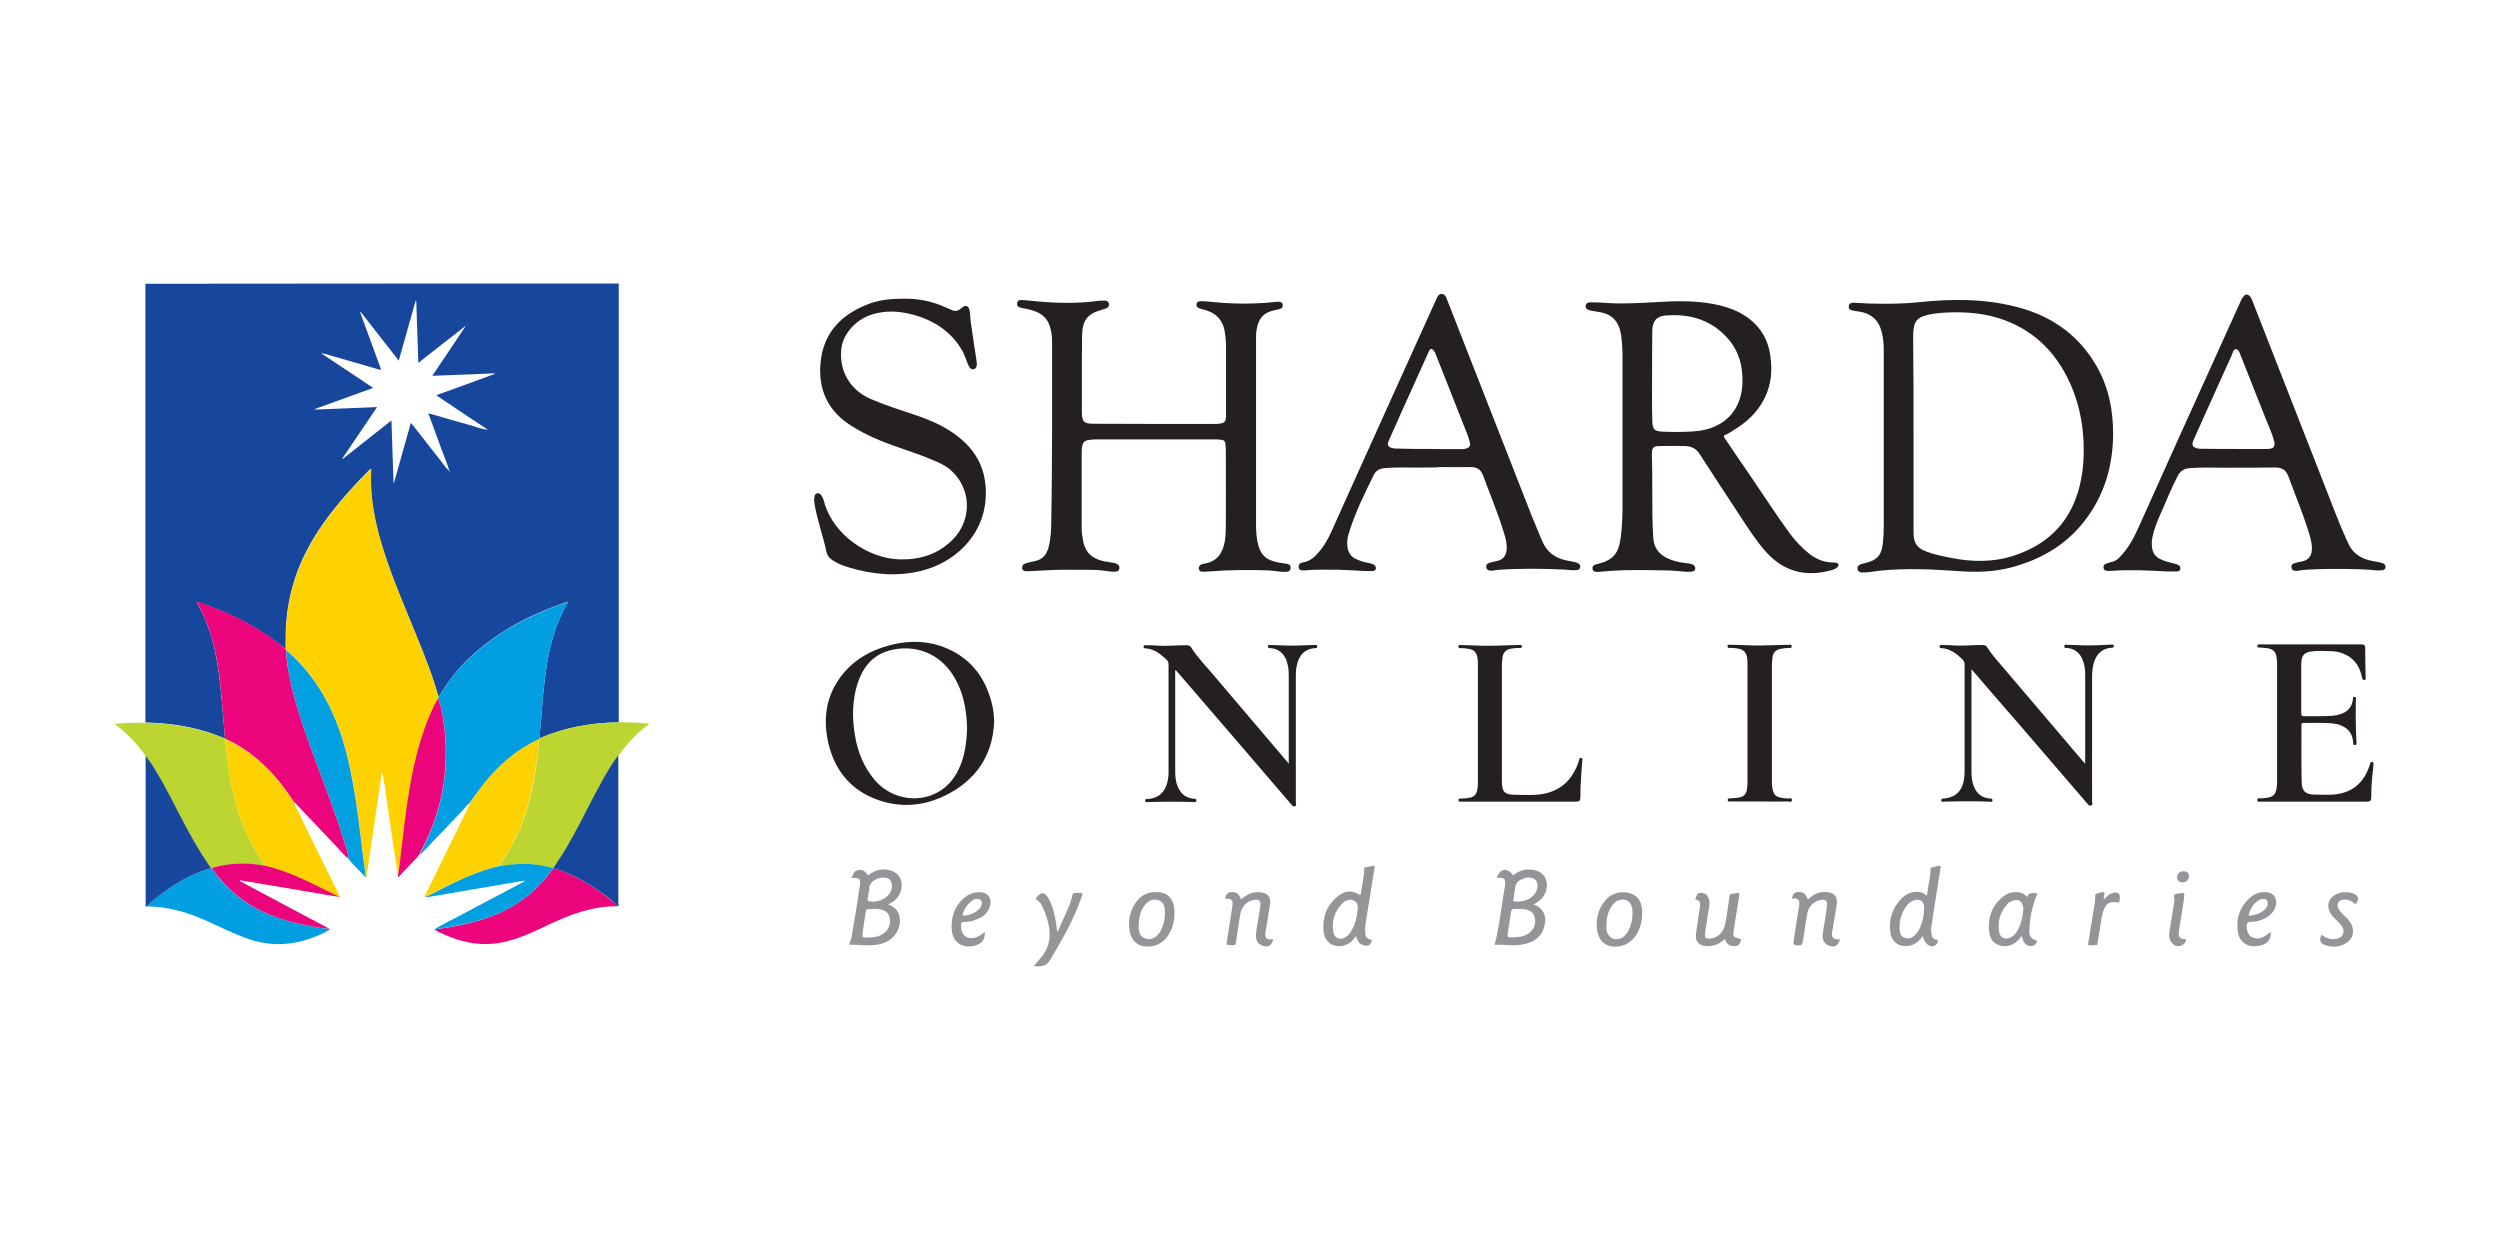
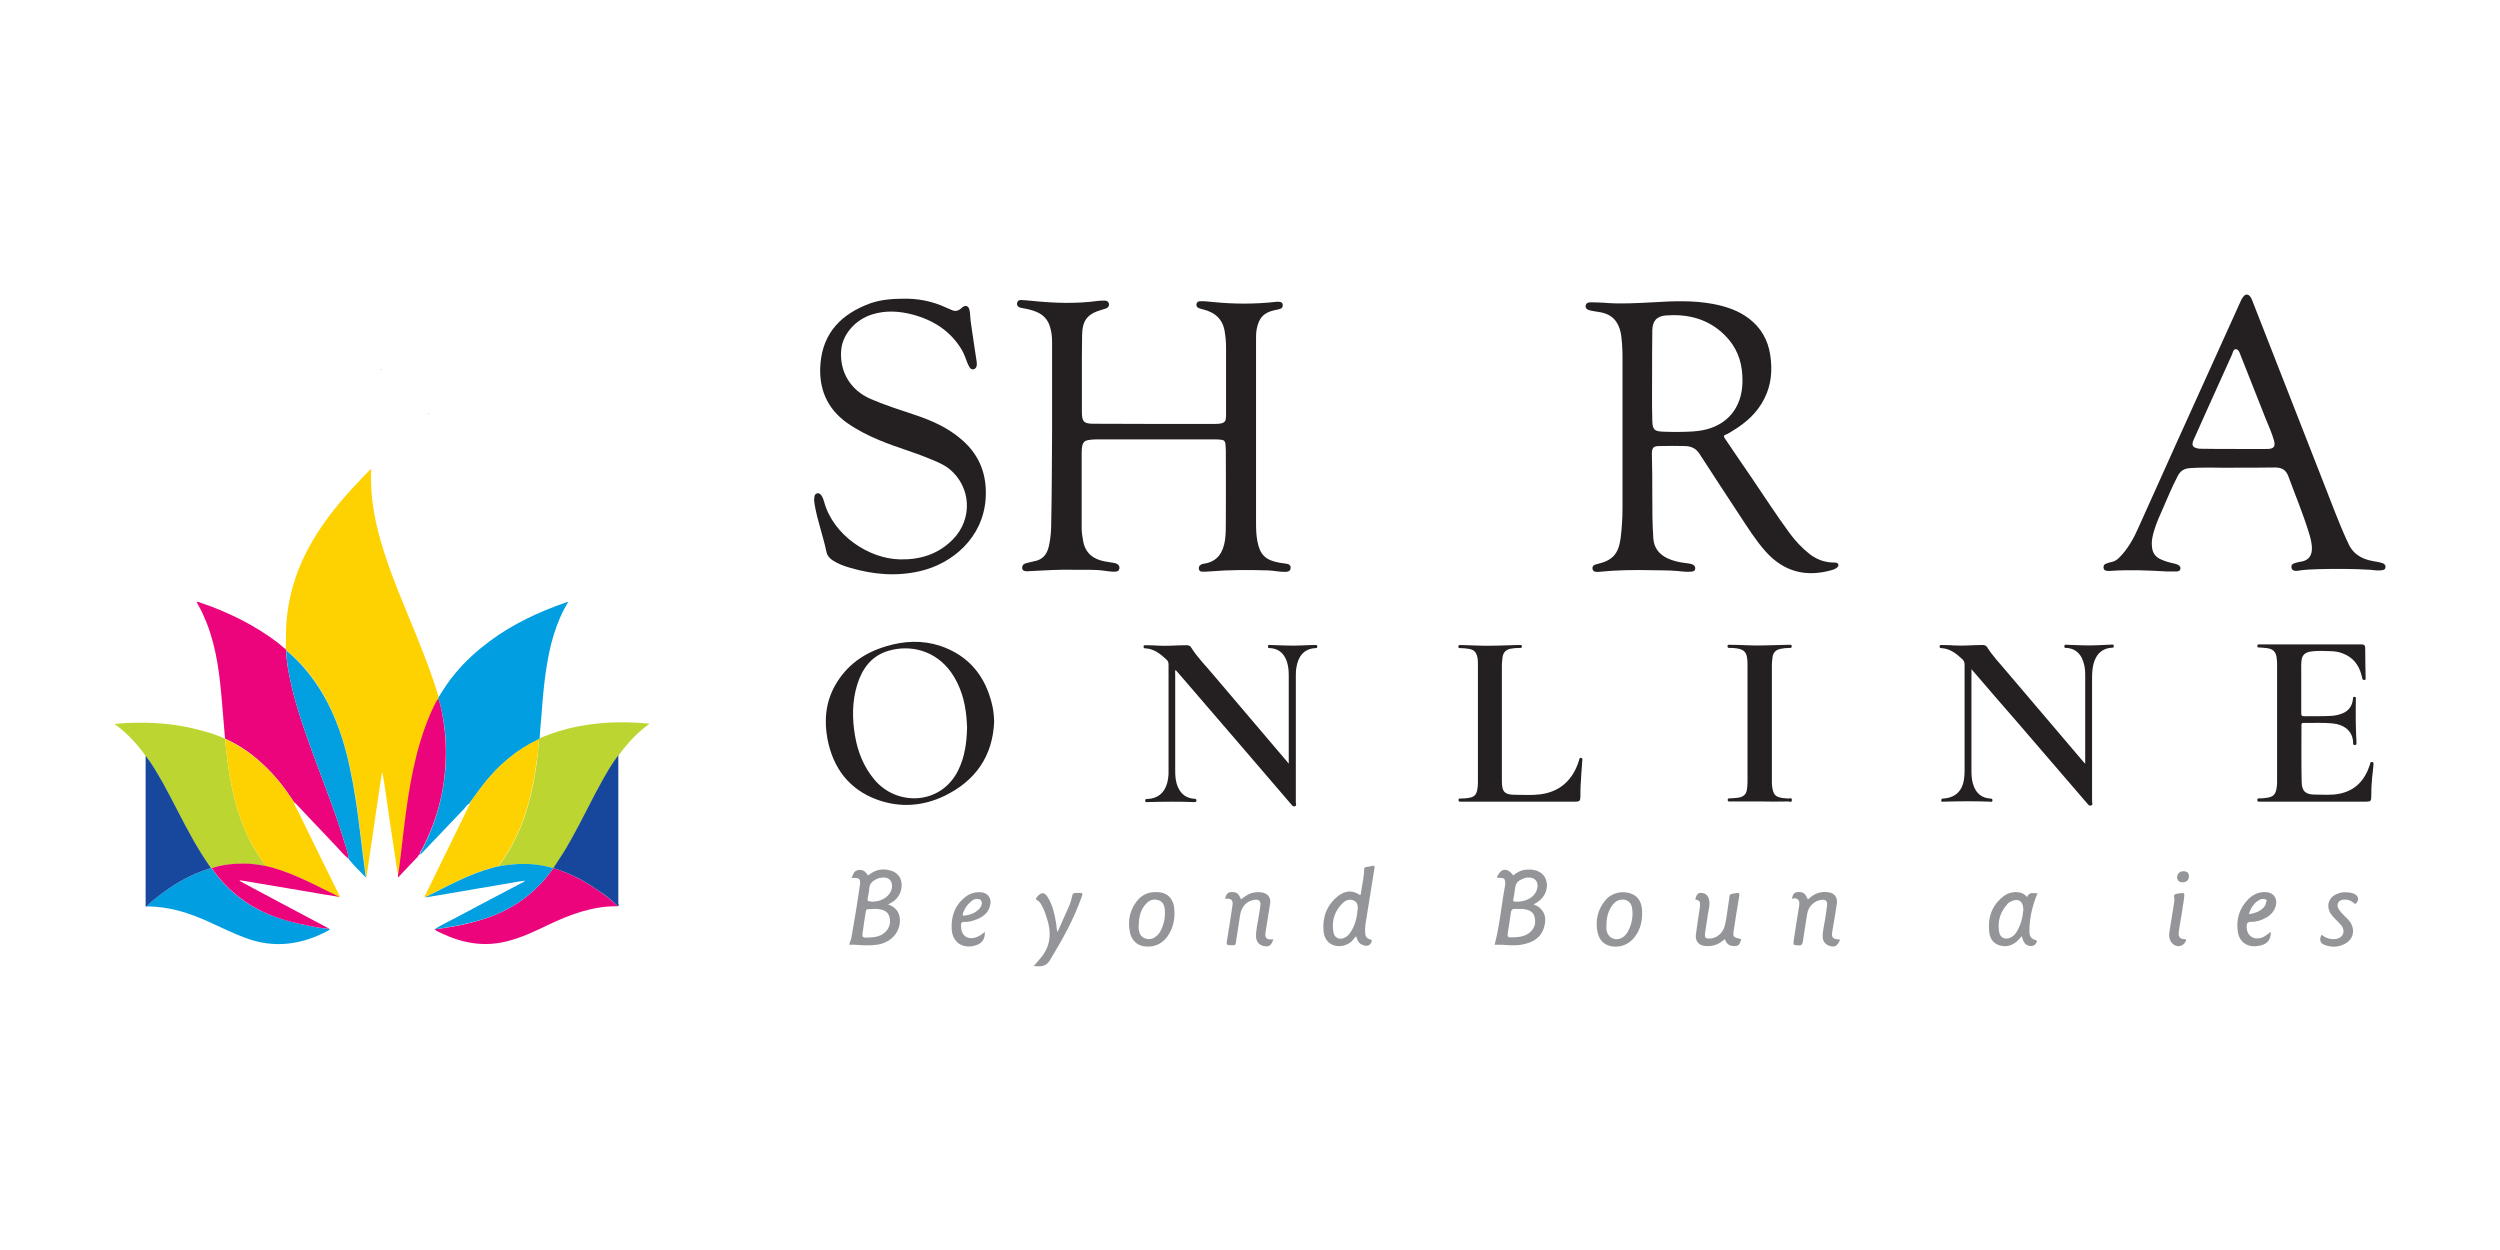
<svg xmlns="http://www.w3.org/2000/svg" id="Layer_1" x="0px" y="0px" viewBox="0 0 1200 600" style="enable-background:new 0 0 1200 600;" xml:space="preserve">
  <style type="text/css">	.st0{fill:#1D1D1B;}	.st1{fill:#1DA03C;}	.st2{fill:#17479C;}	.st3{fill:#FED201;}	.st4{fill:#242021;}	.st5{fill:#019FE2;}	.st6{fill:#EB047C;}	.st7{fill:#BDD530;}	.st8{fill:#029FE1;}	.st9{fill:#18489D;}	.st10{fill:#939598;}	.st11{fill:#393939;}	.st12{fill:#373737;}	.st13{fill:#3B3B3B;}	.st14{fill:#3F3F3F;}	.st15{fill:#7E635C;}	.st16{fill:#6E453B;}	.st17{fill:#9E5040;}	.st18{fill:#C0563B;}	.st19{fill:#B24E37;}	.st20{fill:#6E5048;}	.st21{fill:#D16136;}	.st22{fill:#E86C37;}	.st23{fill:#E05D39;}	.st24{fill:#3C3D3F;}	.st25{fill:#BF5535;}	.st26{fill:#444547;}	.st27{fill:#9F443A;}	.st28{fill:#89574D;}	.st29{fill:#47484A;}	.st30{fill:#916259;}	.st31{fill:#4C4C4D;}	.st32{fill:#9A7066;}	.st33{fill:#AA887E;}	.st34{fill:#D75A2E;}	.st35{fill:#E46027;}	.st36{fill:#011C54;}	.st37{fill:#231F20;}	.st38{fill:#252223;}	.st39{fill:#FDC906;}</style>
  <g>
-     <path class="st2" d="M297,136.1c0,70.2,0,140.4,0,210.6c-13.1,0.2-25.9,2.4-38,7.7c0.1-3.7,0.6-7.3,0.9-11  c0.5-7.1,1.1-14.1,2.1-21.1c0.8-6,2-11.9,3.8-17.7c1.7-5.5,3.9-10.7,7-15.8c-0.6,0.1-0.9,0.2-1.2,0.3  c-13.1,4.5-25.5,10.3-36.6,18.6c-6,4.4-11.5,9.4-16.3,15.2c-3.1,3.7-5.7,7.7-8.2,11.7c-2.8-10.1-6.6-19.8-10.6-29.4  c-5.5-13.5-11.3-26.9-15.8-40.9c-4-12.6-6.8-25.4-6-38.8c0-0.2,0-0.4-0.3-0.5c-1.8,1.9-3.7,3.9-5.6,5.8  c-9.7,10.3-18.6,21.1-25.1,33.7c-5.7,11-8.9,22.8-9.8,35.2c-0.3,3.9-0.1,7.9-0.2,11.8c-1.2-0.9-2.4-1.9-3.6-2.8  c-11.5-8.7-24.2-14.9-37.8-19.5c-0.4-0.1-0.8-0.5-1.3-0.1c0.2,0.4,0.5,0.9,0.7,1.3c1.6,2.8,3,5.7,4.1,8.7  c4.9,12.4,6.2,25.5,7.4,38.6c0.5,5.6,0.9,11.2,1.4,16.8c-3.2-1.2-6.4-2.6-9.7-3.5c-9.3-2.8-18.8-4-28.5-4.2c0-69.6,0-139.1,0-208.7  c0-0.6,0-1.3,0-1.9C145.5,136.1,221.3,136.1,297,136.1z M224.3,155.6c-0.1,0.1-0.2,0.2-0.3,0.4c-5.2,4.1-10.4,8.1-15.6,12.2  c-2.5,1.9-4.9,3.9-7.6,6c-0.3-10.1-0.7-20-1-29.8c-0.1,0-0.2,0-0.3,0c-2.7,9.4-5.3,18.9-8.1,28.7c-6.2-7.9-12.2-15.6-18.2-23.3  c-0.1,0.1-0.2,0.1-0.3,0.2c3.3,9.1,6.7,18.2,10,27.3c-0.1,0.1-0.2,0.2-0.3,0.2c-0.3-0.1-0.6-0.1-0.9-0.2  c-7.3-2.1-14.5-4.2-21.8-6.3c-1.8-0.5-3.5-1.2-5.4-1.4c0.1-0.2-0.1-0.3-0.2-0.2c-0.1,0-0.1,0.1-0.2,0.1c0.1,0,0.3,0.1,0.4,0.1  c0.2,0.6,0.8,0.7,1.2,1c7.3,4.9,14.7,9.8,22.1,14.7c0.4,0.3,0.7,0.5,1.3,0.9c-9.4,3.4-18.7,6.8-27.9,10.1c0,0.1,0,0.2,0.1,0.3  c9.8-0.4,19.7-0.8,29.7-1.2c-5.6,8.4-11.2,16.5-16.7,24.7c0.1,0.1,0.2,0.1,0.2,0.2c7.7-6.1,15.5-12.2,23.4-18.5  c0.3,10.2,0.7,20.1,1,30c0.1,0,0.1,0,0.2,0c2.7-9.5,5.4-19.1,8.1-28.8c0.4,0.4,0.6,0.7,0.9,1c4.5,5.7,8.9,11.5,13.4,17.1  c1.3,1.7,2.5,3.5,4.1,5c0.1,0.1,0.1,0.2,0.2,0.4c0,0,0.1-0.1,0.1-0.1c0-0.2,0-0.3-0.2-0.3c-1-3.6-2.5-7-3.8-10.5  c-2-5.6-4.1-11.2-6.2-16.9c0-0.1,0.1-0.1,0.1-0.2c0.3,0.1,0.7,0.1,1,0.2c6.2,1.8,12.4,3.6,18.6,5.3c2.8,0.8,5.6,1.9,8.5,2.3  c-0.1,0.2,0.1,0.2,0.2,0.2c0.1,0,0.1-0.1,0.2-0.1c-0.1,0-0.3-0.1-0.4-0.1c-0.2-0.6-0.8-0.7-1.2-1c-6.9-4.6-13.9-9.2-20.8-13.9  c-0.8-0.5-1.5-1-2.5-1.7c9.5-3.4,18.8-6.8,28-10.2c0-0.1,0-0.2-0.1-0.3c-9.9,0.4-19.7,0.8-29.8,1.2c0.9-1.4,1.7-2.5,2.4-3.6  c4.7-7,9.4-13.9,14-20.9C224.3,156,224.4,155.8,224.3,155.6c0.1,0,0.1,0,0.2,0c0,0,0,0-0.1,0C224.4,155.6,224.3,155.6,224.3,155.6z   M172.9,149.4L172.9,149.4l0-0.1L172.9,149.4z" />
    <path class="st3" d="M137.2,311.7c0.1-3.9,0-7.9,0.2-11.8c0.8-12.4,4.1-24.1,9.8-35.2c6.5-12.6,15.4-23.5,25.1-33.7  c1.9-2,3.7-3.9,5.6-5.8c0.4,0.1,0.3,0.3,0.3,0.5c-0.7,13.3,2,26.2,6,38.8c4.4,13.9,10.3,27.3,15.8,40.9c3.9,9.7,7.7,19.4,10.6,29.4  c0,0.2,0,0.4-0.1,0.5c-0.3,0.6-0.7,1.2-1,1.8c-3.2,6.2-5.6,12.6-7.6,19.2c-5.2,17.4-7,35.3-9.2,53.2c-0.4,3.7-0.8,7.4-1.5,11.1  c-0.8-3.6-1.2-7.4-1.8-11.1c-1.7-11.1-3.3-22.1-4.9-33.2c-0.3-1.9-0.6-3.8-1.1-5.7c-0.3,1.6-0.5,3.2-0.8,4.9  c-2.2,15-4.4,29.9-6.6,44.9c0,0.2-0.1,0.4-0.2,0.5c-0.1-0.4-0.2-0.8-0.3-1.2c-0.8-6.3-1.6-12.6-2.4-18.9  c-1.3-10.9-2.8-21.7-5.1-32.4c-2.7-12.3-6.5-24.1-12.8-35c-4.7-8.1-10.5-15.3-17.7-21.2C137.3,312,137.3,311.8,137.2,311.7z" />
    <path class="st4" d="M505,207.4c0-14.3,0-28.6,0-43c0-2.5-0.2-5-1-7.5c-1-3.5-3.2-5.8-6.5-7.2c-2.1-0.9-4.4-1.4-6.7-1.8  c-0.4-0.1-0.9-0.2-1.3-0.3c-1-0.4-1.5-1.1-1.3-2.2c0.2-1,0.9-1.4,1.8-1.4c1.7,0.1,3.4,0.2,5.2,0.4c10.7,1.1,21.4,1.5,32,0  c1-0.1,2.1-0.1,3.1-0.1c1,0,1.7,0.4,2,1.5c0.2,1.1-0.4,1.8-1.3,2.2c-0.7,0.3-1.5,0.5-2.2,0.7c-6.9,2-9.3,5.1-9.4,12.3  c0,3.4-0.1,6.8-0.1,10.2c0,8.8,0,17.6,0,26.4c0,4.9,0.9,5.8,5.8,5.8c18.9,0.1,37.8,0.1,56.8,0.1c1.5,0,3,0,4.4-0.3  c1.3-0.3,2-1,2.1-2.3c0.1-0.7,0.1-1.4,0.1-2.1c0-10.7,0-21.3,0-32c0-2.5-0.2-4.9-0.6-7.4c-0.9-6.2-4.7-9.5-10.5-10.9  c-0.7-0.2-1.3-0.3-2-0.6c-0.8-0.4-1.3-1-1.1-2c0.2-0.9,0.9-1.3,1.7-1.3c2.2-0.1,4.3,0.2,6.5,0.4c10,1,19.9,1,29.9-0.1  c0.6-0.1,1.2-0.1,1.8,0c0.8,0.1,1.4,0.4,1.5,1.3c0.1,1-0.2,1.7-1.1,2c-0.8,0.3-1.6,0.5-2.4,0.6c-5.5,1.1-8,3.7-9,9.3  c-0.3,1.5-0.3,3-0.3,4.6c0,29.5,0,59.1,0,88.6c0,2.8,0.1,5.5,0.6,8.3c1.2,6.6,3.9,9.3,10.6,10.5c1.1,0.2,2.2,0.3,3.4,0.5  c1.2,0.2,2.1,0.7,2,2.1c-0.1,1.4-1.2,1.8-2.4,1.8c-2.8,0.1-5.5-0.6-8.3-0.7c-9.4-0.3-18.8-0.3-28.3,0.5c-1.1,0.1-2.2,0.1-3.3,0.1  c-0.8,0-1.5-0.2-1.7-1.1c-0.2-0.8,0-1.6,0.7-2.1c0.5-0.3,1-0.6,1.6-0.6c6.9-1,9.3-5.7,10.2-11.3c0.4-2.9,0.4-5.8,0.4-8.7  c0.1-11.3,0-22.6,0-33.9c0-1.2-0.1-2.5-0.2-3.7c-0.1-1.1-0.7-1.8-1.9-1.9c-1-0.1-2.1-0.2-3.1-0.2c-19.1,0-38.1,0-57.2,0  c-1.3,0-2.7,0.2-4,0.4c-1.4,0.3-2.2,1.2-2.5,2.6c-0.3,1.5-0.3,2.9-0.3,4.4c0,11.7,0,23.4,0,35.1c0,2.1,0.3,4.1,0.7,6.2  c1,5.9,4.9,8.9,10.5,9.9c1.2,0.2,2.4,0.4,3.7,0.6c0.6,0.1,1.2,0.2,1.7,0.4c1,0.4,1.7,1.2,1.5,2.4c-0.2,1.2-1.1,1.5-2.1,1.5  c-1.9,0.1-3.7-0.3-5.6-0.5c-4.4-0.6-8.9-0.3-13.3-0.4c-7.7-0.2-15.4,0.3-23.1,0.7c-2,0.1-2.8-0.7-2.5-2.2c0.2-1,0.9-1.4,1.7-1.6  c1.3-0.4,2.7-0.7,4-1c4.1-0.7,6.1-3.3,7-7c1-4.1,1.2-8.3,1.2-12.5C504.9,235.7,504.9,221.6,505,207.4  C504.9,207.4,504.9,207.4,505,207.4z" />
    <path class="st4" d="M793.1,237.2c0,7.1,0,14.2,0.5,21.3c0.3,4.5,2.8,7.5,6.6,9.4c2.9,1.4,5.9,2,9.1,2.4c0.9,0.1,1.9,0.2,2.8,0.5  c1,0.4,1.7,1,1.6,2.2c-0.1,1.2-1.1,1.3-2,1.4c-2.1,0.2-4.2-0.1-6.4-0.3c-4-0.4-8.1-0.3-12.1-0.4c-8.6-0.2-17.3-0.1-25.9,0.8  c-0.5,0.1-1.1,0-1.6-0.1c-0.8-0.1-1.2-0.7-1.3-1.4c-0.1-0.8,0.2-1.5,0.9-1.8c0.5-0.2,1-0.4,1.5-0.5c7.3-1.7,10.1-4.9,11.1-12.4  c0.6-4.8,0.9-9.6,0.9-14.5c0-22.4,0-44.7,0-67.1c0-5.2,0.1-10.4-0.6-15.5c-0.3-2.2-0.9-4.3-2.1-6.3c-2.1-3.4-5.3-4.7-9-5.2  c-1.3-0.2-2.6-0.4-3.9-0.7c-1.1-0.3-2.2-0.8-2.1-2.1c0.1-1.5,1.3-1.8,2.4-1.8c2.1,0,4.1,0.1,6.2,0.2c7.9,0.7,15.9,0.2,23.8-0.2  c9.6-0.6,19.2-1,28.8,0.8c6.2,1.2,12.1,3.1,17.2,7c5.8,4.4,9.1,10.3,10.2,17.4c1.1,7.2,0.6,14.2-2.7,20.8c-3.4,7-9,11.9-15.5,15.8  c-1,0.6-2,1.3-3.1,1.7c-1.1,0.4-1.1,0.8-0.5,1.8c4.3,6.3,8.5,12.6,12.8,18.8c6.1,8.9,11.9,18,18.3,26.7c2.8,3.8,6,7.2,9.7,10.1  c3.3,2.5,6.9,3.9,11.1,4c0.5,0,1.1,0,1.6,0.1c1.1,0.3,1.4,1.3,0.6,2.1c-0.7,0.7-1.6,1.1-2.6,1.4c-12.5,3.6-23.2,0.9-32-9  c-4.7-5.3-8.5-11.4-12.4-17.3c-6.5-9.9-13-19.8-19.4-29.7c-1.6-2.4-3.9-3.4-6.7-3.5c-4.1-0.1-8.2-0.1-12.3,0c-3,0-3.7,0.8-3.7,3.9  C793.1,224.4,793.1,230.8,793.1,237.2z M793,180.1C793.1,180.1,793.1,180.1,793,180.1c0,7.2-0.1,14.4,0.1,21.6  c0.1,4.5,0.9,5.3,5,5.5c4.8,0.2,9.6,0.2,14.5-0.1c4.2-0.3,8.1-1.1,11.8-3c4.5-2.3,7.8-5.8,9.8-10.3c2.3-5.1,2.5-10.6,1.9-16.1  c-0.9-7.5-4.3-13.5-9.9-18.4c-7.6-6.6-16.7-8.6-26.5-7.9c-4.6,0.4-6.5,2.7-6.6,7.3c0,0.4,0,0.9,0,1.3  C793,166.6,793,173.3,793,180.1z" />
-     <path class="st4" d="M1014.3,208.3c-0.1,15.6-4.3,29.8-14,42.1c-9,11.5-21.1,18.3-35,22c-8.5,2.2-17.1,2.4-25.9,1.7  c-12.3-0.9-24.5-1.4-36.8-0.2c-2.7,0.3-5.5,0.9-8.2,0.9c-0.5,0-1.1,0-1.6-0.2c-0.8-0.3-1.2-0.9-1.2-1.7c-0.1-0.8,0.3-1.3,0.9-1.7  c0.6-0.4,1.3-0.6,1.9-0.7c7-1.6,8.9-3.9,9.5-11c0.2-2.5,0.3-4.9,0.3-7.4c0-28,0-56,0-84c0-2.8-0.2-5.6-0.9-8.4  c-1.4-6-5.1-9.3-11.2-10.2c-0.9-0.1-1.8-0.2-2.6-0.4c-1.1-0.2-2.2-0.6-2.1-2.1c0.1-1.4,1.2-1.7,2.4-1.7c2.5,0.1,5,0.3,7.5,0.4  c7.8,0.2,15.6,0.2,23.4-0.6c15.9-1.7,31.6-1.8,47.2,2.2c16.4,4.2,29.5,13.1,38.2,28C1012.1,185.5,1014.3,196.6,1014.3,208.3z   M918.5,207.9c0,16,0,31.9,0,47.9c0,4.9,1.7,7.3,6.3,9c4,1.5,8.1,2.3,12.3,3.1c9.5,1.8,19,2,28.3-0.8c14.5-4.4,25.4-13.1,30.9-27.6  c3.3-8.8,4.2-18,3.8-27.3c-0.4-9.8-2.4-19.1-6.4-28.1c-6.4-14.2-16.4-24.7-31.2-30.3c-8.9-3.4-18.2-4.2-27.7-3.8  c-3.9,0.2-7.9,0.5-11.7,1.8c-2.5,0.9-3.9,2.5-4.4,5.1c-0.3,1.6-0.4,3.1-0.4,4.7C918.5,177,918.5,192.5,918.5,207.9z" />
-     <path class="st4" d="M686.5,224.4c-7.3,0.2-14.5-0.3-21.8,0.3c-2.3,0.2-4.1,1-5.2,3.1c-4.6,9.3-9.2,18.6-12.2,28.6  c-0.6,2-0.8,4.1-0.5,6.3c0.4,2.6,1.6,4.5,4,5.6c2.1,1,4.2,1.6,6.5,2c0.7,0.2,1.5,0.3,2.1,0.7c0.7,0.5,1.2,1.1,1,2  c-0.2,0.9-0.9,1.1-1.7,1.1c-1.7,0-3.5,0-5.2-0.1c-7.5-0.5-15-0.7-22.5-0.5c-1.7,0-3.4,0.3-5.2,0.3c-1,0-2.2,0-2.4-1.4  c-0.3-1.4,0.6-2.2,1.8-2.4c4.1-0.6,6.5-3.3,8.9-6.3c3.6-4.6,5.6-10,8-15.3c15.7-34.8,31.4-69.7,47.2-104.5c0.6-1.3,1.1-2.9,2.8-2.8  c1.7,0.1,2.1,1.7,2.6,3c13.6,34.7,27.2,69.5,40.8,104.2c1.5,3.8,3.2,7.5,4.7,11.3c2.3,5.5,6.4,8.4,12.1,9.5  c1.2,0.2,2.3,0.4,3.5,0.7c0.7,0.1,1.3,0.3,1.9,0.7c0.7,0.5,1,1.1,0.8,1.9c-0.2,0.8-0.7,1.1-1.5,1.2c-2,0.3-4-0.1-6.1-0.2  c-10.5-0.5-21-0.6-31.5,0.1c-1,0.1-2,0.3-3.1,0.4c-1.8,0.2-2.7-0.4-2.9-1.6c-0.2-1.6,1-2,2.1-2.3c1-0.3,2-0.5,3-0.7  c3-0.7,4.4-2.4,4.7-5.5c0.2-2.8-0.5-5.4-1.3-8c-2.8-9.3-6.6-18.3-10-27.5c-1.1-3.1-3.2-4.2-6.3-4.1c-4.8,0.1-9.6,0-14.4,0  C689.7,224.4,688.1,224.4,686.5,224.4z M686,215.5C686,215.5,686,215.6,686,215.5c4.9,0.1,9.9,0.1,14.8,0.1c1,0,2,0,2.9-0.3  c1.7-0.5,2.2-1.2,1.8-3c-0.3-1.4-0.8-2.8-1.3-4.1c-4.9-12.5-9.9-25-14.8-37.5c-0.3-0.9-0.7-1.8-1.3-2.5c-0.9-1-1.5-1-2.1,0.2  c-0.3,0.6-0.6,1.1-0.8,1.7c-2.3,5-4.5,10-6.8,15.1c-3.9,8.7-7.9,17.4-11.7,26.1c-1.1,2.4-0.4,3.5,2.2,3.9c0.4,0.1,0.8,0.1,1.2,0.1  C675.3,215.5,680.6,215.5,686,215.5z" />
    <path class="st4" d="M1069.7,224.5c-4.2,0.1-11.4-0.3-18.6,0.2c-2.6,0.2-4.4,1.2-5.7,3.6c-3,5.7-5.4,11.7-8,17.6  c-1.8,4-3.5,8-4.3,12.4c-0.3,1.5-0.3,3.1-0.1,4.6c0.3,2.5,1.6,4.4,4,5.5c2.1,1,4.3,1.6,6.6,2.1c0.6,0.1,1.2,0.3,1.8,0.6  c0.8,0.4,1.4,1.1,1.2,2c-0.2,0.9-1,1.2-1.8,1.2c-1.6,0-3.2,0-4.7,0c-8.9-0.5-17.8-0.9-26.6-0.3c-0.7,0.1-1.5,0.1-2.2,0  c-0.8-0.1-1.5-0.4-1.6-1.4c-0.1-0.9,0.2-1.7,1.1-2c1-0.4,2-0.7,3-0.9c1.3-0.3,2.4-1,3.4-2c4.3-4.3,7.1-9.5,9.5-15  c11.6-26,23.4-51.9,35.1-77.8c4.6-10.2,9.2-20.4,13.8-30.5c0.3-0.7,0.7-1.4,1.2-2c1-1.4,2.4-1.3,3.4,0.1c0.4,0.6,0.7,1.2,0.9,1.8  c11.4,29.1,22.8,58.3,34.2,87.4c3.7,9.3,7.1,18.8,11.3,27.9c0,0,0,0.1,0.1,0.1c2.1,5.7,6.4,8.6,12.2,9.6c1.1,0.2,2.1,0.4,3.2,0.6  c0.7,0.2,1.4,0.3,2.1,0.7c0.7,0.5,1,1.1,0.8,1.9c-0.1,0.8-0.8,1.1-1.5,1.2c-2,0.3-3.9,0-5.9-0.2c-8.2-0.5-16.4-0.5-24.6-0.3  c-3.4,0.1-6.8,0.2-10.2,0.8c-0.4,0.1-0.8,0-1.2,0c-0.9-0.1-1.6-0.6-1.7-1.6c-0.2-1.1,0.4-1.7,1.3-2c1.1-0.3,2.2-0.7,3.3-0.8  c3.8-0.6,5.5-3.1,5.2-7.3c-0.2-2.3-0.8-4.6-1.5-6.8c-2.8-9.1-6.5-17.9-9.8-26.9c-1.2-3.2-3.3-4.2-6.4-4.2  C1085.5,224.5,1079.1,224.5,1069.7,224.5z M1072,215.5C1072,215.5,1072,215.5,1072,215.5c5.5,0,11,0.1,16.5,0c3-0.1,3.8-1.2,3-4.1  c-1-3.6-2.6-7-4-10.5c-4-10.2-8.1-20.4-12.1-30.6c-0.4-1.1-0.9-2.6-2.2-2.7c-1.2,0-1.4,1.5-1.8,2.5c-4,8.9-8,17.8-12,26.6  c-2.2,4.8-4.4,9.7-6.5,14.5c-1.1,2.5-0.4,3.7,2.3,4.1c0.3,0.1,0.7,0.1,1,0.1C1061.4,215.5,1066.7,215.5,1072,215.5z" />
    <path class="st5" d="M210.4,335.2c0-0.2,0-0.4,0.1-0.5c2.5-4.1,5.1-8.1,8.2-11.7c4.8-5.8,10.3-10.7,16.3-15.2  c11.2-8.3,23.6-14.1,36.6-18.6c0.3-0.1,0.6-0.2,1.2-0.3c-3.2,5.1-5.3,10.4-7,15.8c-1.8,5.8-2.9,11.7-3.8,17.7c-1,7-1.6,14-2.1,21.1  c-0.3,3.7-0.7,7.3-0.9,11c-0.1,0.1-0.2,0.2-0.3,0.4c-0.1,0-0.2,0-0.3,0.1c-10.4,4.9-18.9,12.2-26,21.1c-2.3,2.9-4.4,5.9-6.6,8.9  c-0.2,0.2-0.6,0.3-0.3,0.7l0,0c-1.3,0.4-2,1.7-2.8,2.6c-6.7,7-13.4,14-20,21c-0.3,0.3-0.4,0.7-0.9,0.7c-0.2-0.8,0.4-1.3,0.7-1.9  c6.9-13.3,10.8-27.4,11.5-42.4c0.3-6.2,0-12.3-0.9-18.4C212.4,343.1,211.7,339.1,210.4,335.2z" />
    <path class="st4" d="M432.5,143.4c7.7-0.3,15,1.1,22,4.4c0.6,0.3,1.3,0.5,1.9,0.8c2,1.1,3.7,0.7,5.3-0.9c1.6-1.5,3.3-1,3.7,1.3  c0.3,1.6,0.3,3.3,0.5,5c0.9,6.5,1.9,13.1,2.9,19.6c0.3,2-0.2,3.2-1.3,3.6c-1.1,0.4-2-0.3-2.9-2.4c-1-2.3-1.6-4.6-2.9-6.8  c-5.4-9.1-13.6-14.3-23.6-17c-6.4-1.7-13-2.1-19.4-0.1c-8.1,2.5-14.2,9.5-14.9,16.9c-1,10.5,4.4,19.5,14.1,23.7  c7,3,14.2,5.3,21.4,7.7c8.1,2.7,15.9,6.2,22.4,11.9c8.7,7.5,12.2,17.1,11.4,28.5c-1.4,18.7-16,30.9-31.3,34.5  c-11.5,2.7-22.7,1.7-33.9-1.6c-2.8-0.8-5.5-1.8-8-3.4c-1.6-1-2.8-2.3-3.2-4.2c-1.6-7.7-4.4-15.1-5.7-22.9c-0.2-1.1-0.3-2.3-0.1-3.4  c0.1-0.8,0.4-1.6,1.3-1.8c0.9-0.2,1.5,0.3,2,0.9c0.7,1,1.1,2.1,1.4,3.2c4.3,15.9,21.3,27.3,36.4,27.6c9.8,0.2,18.4-2.5,25.4-9.6  c9.6-9.8,8.8-25.2-1.7-33.8c-2.9-2.3-6.3-3.6-9.7-5c-7.7-3.2-15.7-5.4-23.4-8.6c-5.6-2.3-11-5-16-8.5c-9.7-6.9-13.7-16.6-12.8-28.2  c1.2-15.4,10.4-24.3,24.2-29.3C422.5,144,427.5,143.4,432.5,143.4z" />
    <path class="st6" d="M137.2,311.7c0.1,0.2,0.2,0.3,0.2,0.5c0,4.5,0.8,8.8,1.7,13.2c2.4,11.8,6.3,23.1,10.4,34.4  c5.3,14.6,11.2,29.1,15.7,44c0.9,2.8,1.9,5.6,2.2,8.5c-2.5-2-4.4-4.4-6.6-6.7c-6.1-6.4-12.1-12.8-18.2-19.2c-0.4-0.4-0.7-1-1.3-1.1  c0,0,0,0,0,0c0-0.2-0.1-0.4-0.3-0.5c-4.2-6.4-8.8-12.4-14.4-17.6c-5.5-5.2-11.5-9.5-18.5-12.6c0-0.1-0.1-0.2-0.1-0.2  c-0.5-5.6-0.9-11.2-1.4-16.8c-1.1-13.1-2.5-26.2-7.4-38.6c-1.2-3-2.5-5.9-4.1-8.7c-0.2-0.4-0.5-0.8-0.7-1.3c0.6-0.3,0.9,0,1.3,0.1  c13.6,4.6,26.3,10.8,37.8,19.5C134.8,309.8,136,310.7,137.2,311.7z" />
    <path class="st7" d="M108,354.5c0.1,0.1,0.1,0.1,0.1,0.2c0.1,2.6,0.5,5.2,0.8,7.8c0.7,6.9,1.9,13.8,3.6,20.6  c2.2,8.8,5.4,17.3,10.1,25.1c1.6,2.6,3.4,5.1,5.1,7.6c-3.5-0.6-7-1.2-10.5-1.2c-5.3,0-10.6,0.4-15.7,2.2c-0.1,0-0.1,0-0.2,0  c-3-4.3-5.8-8.7-8.4-13.2c-5.2-9.1-9.6-18.6-14.8-27.8c-2.5-4.5-5-9-8.3-13.1c-4-5.6-8.7-10.7-14.3-14.8c-0.2-0.1-0.3-0.3-0.4-0.4  c4.9-0.6,9.8-0.6,14.6-0.6c9.7,0.2,19.2,1.4,28.5,4.2C101.6,351.9,104.8,353.2,108,354.5z" />
    <path class="st7" d="M258.7,354.8c0.1-0.1,0.2-0.2,0.3-0.4c12.1-5.3,24.8-7.5,38-7.7c4.8,0,9.6,0.1,14.8,0.7  c-6.1,4.3-10.7,9.5-14.9,15.2c-2.9,3.8-5.3,7.9-7.6,12c-5.3,9.4-9.8,19.1-15.1,28.5c-2.6,4.7-5.6,9.2-8.5,13.7l0,0  c-4.4-1.2-8.8-2-13.3-2.1c-4.4-0.1-8.8,0.4-13.2,1.2c7-9.3,11.7-19.6,14.7-30.8c1.6-6,2.8-12,3.6-18.2  C258,362.8,258.6,358.8,258.7,354.8z" />
    <path class="st4" d="M477.2,346.4c-0.7,16.6-9,28.4-23.8,35.6c-10.4,5-21.3,5.8-32.2,1.9c-13.6-4.9-21.3-15.2-24-29.1  c-1.7-9-0.9-17.8,3.7-25.9c5.5-9.7,14-15.6,24.5-18.7c8.6-2.6,17.3-3,25.9-0.2c13.8,4.7,21.8,14.6,25,28.6  C476.9,341.2,477.1,343.8,477.2,346.4z M464.2,349.3c-0.1-1.4-0.1-3.1-0.3-4.9c-0.7-7.8-2.8-15.1-7.3-21.6  c-7.6-10.7-19.7-13.5-30.2-10.4c-8.1,2.4-12.5,8.5-14.9,16.1c-2.5,8.1-2.5,16.3-1.1,24.6c1.3,7.8,4.2,15,9.3,21.1  c10.8,13,32.3,12.3,40.4-4.8C463.1,363.2,464,356.5,464.2,349.3z" />
    <path class="st4" d="M618.6,366.6c0-0.9,0-1.3,0-1.8c0-13.7,0-27.4,0-41c0-2.3-0.3-4.6-1.1-6.8c-1.4-3.6-3.9-5.6-7.7-5.9  c-0.6,0-1.2,0.1-1.2-0.9c0.1-0.9,0.7-0.6,1.2-0.6c5,0.1,10,0.5,15,0.2c2.2-0.1,4.3-0.2,6.5-0.2c0.5,0,1-0.1,1,0.7  c0,0.7-0.3,0.8-0.9,0.8c-5.6,0.3-8.3,4.1-9.1,9.2c-0.3,1.5-0.3,2.9-0.3,4.4c0,20.2,0,40.4,0,60.6c0,0.5,0.5,1.3-0.4,1.7  c-0.9,0.3-1.3-0.3-1.8-0.9c-17.9-20.9-35.9-41.8-53.9-62.7c-0.5-0.6-1-1.1-1.6-1.8c-0.4,0.6-0.2,1.2-0.2,1.7c0,15.6,0,31.1,0,46.7  c0,2.7,0.2,5.3,1.3,7.8c1.5,3.4,4,5.3,7.7,5.6c0.6,0,1.2,0,1.2,0.9c-0.1,0.8-0.7,0.7-1.2,0.7c-7.4-0.3-14.8-0.2-22.2,0  c-0.5,0-1.2,0.2-1.2-0.6c0-0.6,0.1-0.9,0.8-0.9c6.4-0.1,9.7-4.4,10.3-10.8c0.1-0.6,0.1-1.2,0.1-1.8c0-17.3,0-34.7,0-52  c0-1-0.3-1.7-1.1-2.4c-2.9-2.7-5.9-5.1-10.1-5.3c-0.6,0-0.8-0.3-0.8-0.8c0-0.6,0.4-0.7,0.9-0.7c1.9,0.1,3.9,0,5.8,0.2  c4.6,0.3,9.2-0.2,13.8-0.2c1,0,1.8,0.2,2.3,1c3,4.8,7,8.8,10.6,13.1c11.7,13.8,23.4,27.5,35.1,41.3  C617.6,365.4,618,365.8,618.6,366.6z" />
    <path class="st4" d="M946.3,321.2c0,0.9,0,1.4,0,1.9c0,15.7,0,31.4,0,47.1c0,2.5,0.2,5,1.2,7.4c1.4,3.5,4,5.4,7.7,5.7  c0.6,0,1.2,0,1.2,0.9c-0.1,0.9-0.7,0.7-1.2,0.6c-7.4-0.3-14.8-0.2-22.2,0c-0.5,0-1.2,0.3-1.2-0.6c0-0.7,0.3-0.9,1-0.9  c6-0.4,9.4-3.9,10-10c0.1-0.9,0.2-1.9,0.2-2.8c0-17.2,0-34.4,0-51.5c0-1.1-0.3-1.8-1.1-2.6c-2.9-2.7-5.9-5.1-10.1-5.3  c-0.6,0-0.8-0.3-0.8-0.8c0-0.6,0.4-0.7,0.9-0.7c1.9,0.1,3.9,0,5.8,0.2c4.6,0.3,9.2-0.2,13.8-0.2c1,0,1.8,0.2,2.3,1  c2.6,4.2,6,7.7,9.1,11.4c12.3,14.5,24.6,29,36.9,43.4c0.3,0.3,0.6,0.6,1.1,1.2c0-0.7,0-1.2,0-1.6c0-13.8,0-27.6,0-41.3  c0-2.7-0.4-5.3-1.6-7.8c-1.5-3-3.9-4.6-7.2-4.9c-0.5,0-1.3,0.2-1.2-0.8c0-1,0.8-0.7,1.3-0.7c4.9,0.1,9.9,0.5,14.8,0.2  c2.2-0.1,4.4-0.2,6.7-0.3c0.6,0,1,0,0.9,0.8c0,0.6-0.3,0.7-0.8,0.7c-5.8,0.3-8.5,4.4-9.3,9.7c-0.2,1.5-0.3,2.9-0.3,4.4  c0,19.9,0,39.9,0,59.8c0,0.6,0.5,1.5-0.4,1.8c-0.9,0.4-1.4-0.3-1.9-0.9c-11.1-12.9-22.2-25.8-33.3-38.7  C961.2,338.6,953.9,330,946.3,321.2z" />
    <path class="st3" d="M127.7,415.8c-1.7-2.5-3.5-5-5.1-7.6c-4.7-7.8-7.9-16.3-10.1-25.1c-1.7-6.8-2.9-13.6-3.6-20.6  c-0.3-2.6-0.7-5.2-0.8-7.8c6.9,3.1,13,7.4,18.5,12.6c5.6,5.2,10.2,11.2,14.4,17.6c0,0.2,0,0.5,0.3,0.5c0,0,0,0,0,0  c0,1.3,0.8,2.3,1.4,3.3c6.5,13.4,13.1,26.7,19.7,40.1c0.3,0.5,0.5,1.1,0.7,1.6c0.1,0.4-0.2,0.2-0.4,0.3c-2.1-1-4.1-2.1-6.2-3.1  C147.2,422.8,137.9,418.1,127.7,415.8z" />
    <path class="st3" d="M258.7,354.8c-0.1,4-0.7,8-1.3,12c-0.8,6.1-2,12.2-3.6,18.2c-3,11.2-7.7,21.6-14.7,30.8  c-0.7,0.2-1.3,0.4-2,0.5c-11.7,3-22.2,9-32.9,14.3c-0.9-0.3-0.2-0.8,0-1.1c2.3-4.8,4.7-9.6,7-14.3c4.6-9.5,9.3-18.9,13.9-28.4  c0.2-0.4,0.5-0.7,0.4-1.2c0,0,0,0,0,0c0.4-0.1,0.4-0.4,0.3-0.7c2.2-3,4.3-6,6.6-8.9c7.1-8.9,15.6-16.2,26-21.1  C258.5,354.9,258.6,354.8,258.7,354.8z" />
    <path class="st4" d="M1110.2,384.8c-8.3,0-16.6,0-24.9,0c-0.3,0-0.7,0-1,0c-0.6,0-0.8-0.2-0.8-0.8c0-0.6,0.3-0.8,0.8-0.8  c1.3,0.1,2.7-0.1,4-0.3c2.7-0.4,3.9-1.5,4.4-4.2c0.2-1.1,0.3-2.2,0.3-3.2c0-19,0-37.9,0-56.9c0-0.9-0.1-1.8-0.2-2.7  c-0.3-3-1.7-4.4-4.7-4.8c-1.2-0.2-2.5-0.2-3.7-0.3c-0.6,0-0.9-0.1-0.9-0.8c0-0.6,0.4-0.7,0.9-0.7c0.2,0,0.4,0,0.6,0  c16.1,0,32.2,0,48.3,0c1.4,0,2,0.3,2,1.9c0,4.6,0.1,9.3,0.2,13.9c0,0.6,0.2,1.3-0.7,1.3c-0.8,0-0.9-0.6-1-1.2  c-1-4.6-3.1-8.4-7.4-10.7c-2.1-1.1-4.4-1.8-6.8-1.9c-3.6-0.1-7.2-0.4-10.8,0.2c-2.6,0.5-3.9,1.9-4.1,4.5c-0.2,1.7-0.1,3.4-0.1,5.2  c0,6.6,0,13.2,0,19.8c0,1.2,0.3,1.5,1.5,1.5c4.4-0.1,8.8,0.1,13.2-0.2c1.7-0.1,3.3-0.5,4.9-1.1c3.1-1.2,4.8-3.5,5.2-6.8  c0.1-0.5-0.2-1.3,0.8-1.2c0.9,0.1,0.6,0.8,0.6,1.3c-0.1,6.8-0.1,13.5,0.3,20.3c0,0.2,0,0.5,0,0.7c0,0.6-0.2,0.8-0.8,0.8  c-0.6,0-0.8-0.2-0.8-0.8c0-5.8-4.2-9.1-10.3-9.6c-4.5-0.4-9-0.1-13.5-0.2c-0.8,0-1,0.2-1,1c0,9.1-0.1,18.3,0.1,27.4  c0.1,4.4,1.9,6,6.3,6c3.9,0,7.9,0.4,11.8-0.4c7.6-1.5,12.1-6.4,14.5-13.5c0.1-0.4,0.3-0.7,0.3-1.1c0.1-0.6,0.5-0.7,1-0.6  c0.6,0.1,0.6,0.5,0.6,1c-0.2,2.2-0.4,4.4-0.7,6.6c-0.3,3-0.4,6.1-0.4,9.2c0,1.8-0.4,2.2-2.3,2.2  C1127.2,384.8,1118.7,384.8,1110.2,384.8z" />
    <path class="st8" d="M167.4,412.3c-0.3-3-1.4-5.7-2.2-8.5c-4.5-14.9-10.4-29.4-15.7-44c-4.1-11.3-8-22.6-10.4-34.4  c-0.9-4.3-1.6-8.7-1.7-13.2c7.2,6,13,13.2,17.7,21.2c6.3,10.9,10.2,22.8,12.8,35c2.3,10.7,3.8,21.5,5.1,32.4  c0.7,6.3,1.6,12.6,2.4,18.9c0,0.4,0.2,0.8,0.3,1.2c-0.1,0.2-0.3,0.1-0.4,0c-2.6-2.8-5.3-5.3-7.7-8.2  C167.6,412.5,167.7,412.3,167.4,412.3L167.4,412.3z" />
    <path class="st5" d="M101.3,416.7c0.1,0,0.1,0,0.2,0c5,7.2,11.2,13.1,18.6,17.7c8.1,5,17.1,7.7,26.3,9.6c3.9,0.8,7.7,1.6,11.6,1.8  c0.6,0.6-0.1,0.6-0.3,0.8c-12.8,6.9-26,8.8-39.9,3.6c-5.9-2.2-11.6-5-17.3-7.6c-9.6-4.4-19.5-7.6-30.2-7.5c1.3-1.8,3.2-3,4.9-4.4  C83.2,424.5,91.6,419.5,101.3,416.7z" />
    <path class="st4" d="M728.9,384.8c-9,0-18,0-27,0c-0.3,0-0.7,0-1,0c-0.6,0-0.8-0.3-0.8-0.8c0-0.6,0.3-0.8,0.8-0.7  c1.7,0,3.3-0.1,5-0.5c1.7-0.4,2.7-1.5,3.1-3.2c0.3-1.4,0.4-2.7,0.4-4.1c0-18.9,0-37.7,0-56.6c0-1.1,0-2.2-0.2-3.2  c-0.6-2.8-1.7-3.9-4.5-4.3c-1.2-0.2-2.5-0.3-3.7-0.3c-0.5,0-1,0-1-0.7c0-0.7,0.4-0.8,1-0.8c2,0.1,4,0.1,6.1,0.2  c7.2,0.4,14.3,0,21.5-0.2c0.3,0,0.7,0,1,0c0.5,0,0.9,0,0.9,0.6c0,0.6-0.2,0.9-0.9,0.8c-1.5,0-3.1,0.1-4.6,0.4  c-2.3,0.5-3.5,1.9-3.8,4.2c-0.1,1.2-0.3,2.4-0.3,3.5c0,18.6,0,37.1,0,55.7c0,5.4,1.3,6.7,6.6,6.7c3.9,0,7.9,0.3,11.7-0.2  c9.7-1.2,15.8-7,18.7-16.2c0-0.1,0-0.3,0.1-0.4c0.2-0.4,0.1-1.1,0.9-0.9c0.8,0.1,0.7,0.7,0.6,1.2c-0.3,4-0.6,8.1-0.8,12.1  c-0.1,1.7-0.1,3.4-0.1,5c0,2.3-0.3,2.7-2.6,2.7C747,384.8,737.9,384.8,728.9,384.8z" />
    <path class="st6" d="M265.6,416.7C265.6,416.7,265.7,416.7,265.6,416.7c7.7,2.3,14.7,6,21.2,10.5c3.4,2.4,6.8,4.8,9.8,7.8  c-12.1-0.2-23.1,4-33.8,9.1c-6.4,3.1-12.8,6.1-19.8,7.8c-10.8,2.7-21.1,0.8-31-3.9c-1.2-0.6-2.5-1-3.4-1.9c7.8-1,15.5-2.4,23-4.8  C245.7,437,257.1,428.8,265.6,416.7z" />
    <path class="st9" d="M101.3,416.7c-9.7,2.8-18.1,7.8-26,14c-1.7,1.4-3.6,2.6-4.9,4.4c-0.2,0-0.4,0.1-0.5-0.2c-0.1-0.2,0-0.5,0-0.7  c0-23.8,0-47.7,0-71.5c3.2,4.1,5.7,8.6,8.3,13.1c5.1,9.2,9.6,18.7,14.8,27.8C95.5,408,98.3,412.4,101.3,416.7z" />
    <path class="st2" d="M296.6,435c-2.9-3-6.3-5.5-9.8-7.8c-6.5-4.6-13.5-8.2-21.2-10.5c3-4.5,5.9-9,8.5-13.7  c5.3-9.4,9.8-19.1,15.1-28.5c2.3-4.1,4.7-8.2,7.6-12c0,0.5,0,1,0,1.5c0,23.2,0,46.3,0,69.5C296.9,434,297.3,434.7,296.6,435z" />
    <path class="st4" d="M844.8,384.7c-4.4,0-8.9,0-13.3,0c-0.3,0-0.6,0-0.9,0c-0.5,0-1.3,0.2-1.3-0.7c0-0.9,0.7-0.8,1.2-0.8  c1.3-0.1,2.6-0.1,3.8-0.3c2.7-0.4,4-1.7,4.3-4.4c0.1-1.1,0.2-2.2,0.2-3.2c0-18.8,0-37.6,0-56.4c0-6.1-1.4-7.6-7.5-7.9  c-0.3,0-0.7,0-1,0c-0.6,0-1.1,0-1.1-0.8c0-0.9,0.7-0.7,1.2-0.7c5.4,0,10.8,0.5,16.1,0.3c4.1-0.1,8.2-0.2,12.3-0.3  c0.6,0,1.3-0.2,1.2,0.8c0,0.9-0.7,0.7-1.2,0.7c-1.5,0-2.9,0.2-4.4,0.5c-2.2,0.5-3.4,2-3.6,4.1c-0.2,1.3-0.3,2.7-0.3,4  c0,18.5,0,36.9,0,55.4c0,1.6,0.1,3.2,0.6,4.8c0.4,1.5,1.4,2.5,2.9,2.9c1.4,0.4,2.9,0.5,4.4,0.6c0.6,0,1.7-0.6,1.7,0.7  c0,1.4-1.2,0.7-1.8,0.7C853.8,384.8,849.3,384.8,844.8,384.7C844.8,384.8,844.8,384.8,844.8,384.7z" />
    <path class="st6" d="M210.4,335.2c1.3,3.9,2,7.9,2.6,11.9c0.9,6.1,1.2,12.3,0.9,18.4c-0.6,15-4.5,29.1-11.5,42.4  c-0.3,0.6-1,1.1-0.7,1.9c0,0,0,0,0,0c-0.4-0.2-0.3,0.1-0.3,0.3c0,0,0,0,0,0c-0.3,0-0.3,0.2-0.4,0.3c-0.4,0.9-1.1,1.5-1.7,2.1  c-2.5,2.6-5,5.3-7.5,7.9c-0.1,0.1-0.6,1.4-0.8,0c0.7-3.7,1-7.4,1.5-11.1c2.1-17.9,4-35.8,9.2-53.2c2-6.6,4.4-13.1,7.6-19.2  C209.7,336.3,210,335.8,210.4,335.2z" />
    <path class="st8" d="M265.6,416.7c-8.5,12.1-19.9,20.3-34.1,24.6c-7.5,2.3-15.2,3.7-23,4.8c3.4-2.2,7.1-3.9,10.7-5.8  c10.6-5.7,21.3-11.3,32-16.9c0.3-0.1,0.5-0.3,0.7-0.7c-2,0.3-4.1,0.6-6.1,1c-13.7,2.3-27.4,4.7-41.1,7c-0.2,0-0.4,0-0.6,0  c10.7-5.3,21.2-11.3,32.9-14.3c0.7-0.2,1.3-0.4,2-0.5c4.4-0.8,8.7-1.3,13.2-1.2C256.9,414.7,261.3,415.5,265.6,416.7z" />
    <path class="st6" d="M158.1,445.8c-3.9-0.2-7.8-1-11.6-1.8c-9.3-1.8-18.2-4.6-26.3-9.6c-7.4-4.6-13.6-10.5-18.6-17.7  c5.1-1.7,10.3-2.2,15.7-2.2c3.6,0,7,0.6,10.5,1.2c10.2,2.4,19.5,7.1,28.8,11.7c2.1,1,4.1,2.1,6.2,3.1c-5-0.8-10-1.6-15-2.5  c-10.7-1.8-21.4-3.6-32.1-5.4c-0.2,0-0.5,0-0.8,0.2C129.2,430.5,143.6,438.1,158.1,445.8z" />
    <path class="st10" d="M736.1,434.1c1,0.5,2,0.8,2.8,1.5c3,2.5,3.3,5.8,2.3,9.3c-1.5,5.4-5.6,7.6-10.7,8.5c-3.1,0.6-6.2,0.3-9.3,0.1  c-1.3-0.1-2.6,0-3.8,0c2.5-9.2,3.2-18.8,5-28.2c0.1-0.4,0.1-0.8,0.1-1.2c0.1-2.1-0.6-2.9-2.7-2.7c-1.5,0.1-1.3-0.4-0.8-1.3  c1.9-3.5,4.7-3.5,7.4,0.1c1.9-1.7,4.2-2.7,6.7-2.8c4.5-0.3,7.9,1.6,9,4.9c1.3,3.7-0.3,8.1-3.8,10.5  C737.7,433.3,736.9,433.6,736.1,434.1z M728.9,436.3C728.9,436.3,728.9,436.3,728.9,436.3c-0.5,0-1.1,0-1.6,0  c-1.5-0.2-1.9,0.6-2.1,1.9c-0.4,2.8-0.8,5.6-1.3,8.5c-0.5,3.3-0.5,3.4,2.9,3.2c2.7-0.1,5.4-0.5,7.6-2.4c2.3-2,2.9-4.5,2.2-7.3  c-0.6-2.6-2.7-3.5-5.1-3.8C730.7,436.2,729.8,436.3,728.9,436.3z M728.4,432.8c0.3,0,0.8,0,1.3-0.1c4.2-0.4,7.5-2.9,8.2-6.4  c0.6-2.9-0.9-4.9-3.8-5.1c-0.7,0-1.4,0-2,0.2c-2,0.7-4,1.5-4.6,3.7c-0.5,2.1-0.6,4.4-1.1,6.6c-0.2,0.9,0.1,1.1,0.9,1  C727.4,432.8,727.8,432.8,728.4,432.8z" />
    <path class="st10" d="M408.7,421.4c0.8-1.5,1.1-3.3,2.9-3.7c1.9-0.5,3.5,0.2,4.6,1.9c0.5,0.9,0.9,0.3,1.3,0c3-2.2,6.3-2.8,9.8-1.8  c6.4,1.7,6.5,8.5,3.9,12.4c-1.2,1.8-2.4,2.7-4.9,3.9c0.7,0.3,1.3,0.6,1.9,0.9c3.1,1.7,4.4,5.3,3.5,9.3c-1.2,5-5.4,8.5-10.9,9.2  c-3.3,0.4-6.6,0.3-9.9,0c-1.1-0.1-2.1,0-3.2,0c0-1.1,0.7-2,0.9-3c0.6-3.7,1.3-7.4,1.9-11.1c0.8-4.7,1.5-9.4,2.2-14.2  c0.5-3.3-0.1-3.9-3.3-3.8C409.2,421.4,409,421.4,408.7,421.4z M419.2,436.3C419.2,436.3,419.2,436.3,419.2,436.3  c-0.8,0.1-1.7,0.1-2.5,0.1c-0.7,0-1,0.4-1.1,1.1c-0.5,3.1-1,6.1-1.4,9.2c-0.5,3.4-0.5,3.5,3,3.3c3-0.1,6-0.6,8.2-3.1  c1.8-2.1,2.3-4.6,1.4-7.2c-0.9-2.5-3.2-3.1-5.6-3.4C420.5,436.2,419.8,436.3,419.2,436.3z M418.7,432.8c0.4,0,0.9,0,1.3-0.1  c3.7-0.3,7-2.7,7.9-5.6c0.7-2.4,0.1-4.5-1.6-5.4c-3.2-1.6-8.8,0.9-9,4.3c-0.1,1.8-0.5,3.5-0.8,5.2c-0.2,1.1,0.1,1.6,1.2,1.4  C418.1,432.8,418.4,432.8,418.7,432.8z" />
    <path class="st10" d="M650.9,449.4c-0.9,0.9-1.4,1.9-2.3,2.6c-4.2,3.7-12.6,3-13.3-5.1c-0.6-6.6,1.5-12.3,6.7-16.6  c3.1-2.5,6.7-3.4,10.4-0.9c0.7,0.4,0.7,0.1,0.8-0.4c0.5-3.9,1.5-7.7,1.6-11.7c0-0.7,0.3-1,0.9-1.1c0.9-0.1,1.7-0.3,2.6-0.5  c1.6-0.3,1.6-0.2,1.4,1.3c-1.4,8.9-2.9,17.9-4.3,26.8c-0.2,1.4-0.2,2.8-0.1,4.1c0.1,1.8,0.8,2.6,2.6,3.1c0.6,0.2,0.6,0.4,0.5,0.9  c-0.5,1.9-2.3,2.6-4.2,1.7C652.6,453.1,651.8,452.1,650.9,449.4z M651.7,436.5c0.1-1.7,0-3.3-1.8-4.2c-1.9-0.9-3.7-0.3-5.1,0.9  c-4.1,3.8-5.7,8.6-4.8,14.1c0.5,3.2,3.4,4.2,6.1,2.4c0.7-0.4,1.2-1,1.7-1.6C650.4,444.6,651.3,440.6,651.7,436.5z" />
-     <path class="st10" d="M922.9,449.3c-2,2.9-4.3,4.6-7.7,4.8c-4.6,0.3-7.5-2.8-7.9-6.9c-0.7-6.1,1.1-11.5,5.4-15.9  c2.4-2.5,5.5-3.6,9-3.1c1.2,0.2,2.1,0.9,3.2,1.7c0.6-4.3,1.6-8.4,1.8-12.6c0-0.3-0.1-0.6,0.2-0.8c0.2-0.2,4.1-1,4.3-0.9  c0.6,0.3,0.3,0.9,0.2,1.3c-0.5,3.4-1.1,6.8-1.6,10.2c-0.9,5.8-1.9,11.6-2.7,17.4c-0.2,1.2-0.2,2.4,0,3.5c0.1,1.5,0.7,2.8,2.4,3.1  c0.8,0.1,0.8,0.4,0.6,1.1c-0.7,2.1-3.1,2.6-5,1.1C923.9,452.3,923.4,450.9,922.9,449.3z M923.6,436.5c0-0.3,0-0.6,0-0.9  c0-2.9-1.9-4.3-4.7-3.5c-1.3,0.4-2.3,1.1-3.2,2.1c-2.9,3.4-4.1,7.4-3.9,11.7c0.1,1.9,0.6,3.8,2.8,4.4c2.1,0.6,3.7-0.5,5.1-2  c0.4-0.4,0.7-0.9,1-1.3C922.6,443.8,923.4,440.2,923.6,436.5z" />
    <path class="st10" d="M970.4,449.4c-0.6,0.7-1,1.2-1.5,1.7c-2.5,2.6-5.5,3.7-9,2.7c-3.3-0.9-4.8-3.5-5.1-6.6  c-0.7-6.8,1.3-12.7,6.9-17c1.7-1.3,3.7-2,5.9-2c2.1,0,3.9,0.6,5.4,2.4c0.9-2.6,3-1.8,5-1.8c-1.4,3.3-2.4,6.6-3.1,10  c-0.5,2.8-0.8,5.6-0.8,8.4c0.1,2.3,0.8,3.4,2.9,4c0.8,0.2,0.8,0.6,0.5,1.2c-0.8,2.1-3.9,2.3-5.6,0.4  C971.2,451.9,970.9,450.8,970.4,449.4z M971.2,436.6c0-4.1-2.6-5.7-6.1-3.8c-0.5,0.3-1,0.5-1.3,0.9c-3.7,3.9-5.1,8.5-4.2,13.7  c0.5,2.9,3.1,3.9,5.7,2.5c1.2-0.6,2.1-1.6,2.8-2.8C970.1,443.8,970.9,440.2,971.2,436.6z" />
    <path class="st10" d="M611.2,450.9c-0.9,2.7-1.9,3.6-4,3.3c-2.6-0.3-4.2-2-4.3-4.5c-0.1-3.6,0.9-7,1.4-10.5c0.2-1.7,0.6-3.3,0.7-5  c0.2-1.7-0.9-2.6-2.7-2.3c-4,0.5-6.5,3.3-7.1,7.7c-0.6,4.3-1.4,8.6-2,13c-0.1,0.9-0.5,1.1-1.3,1.1c-3.4,0-3.4,0.1-2.8-3.2  c0.9-5.3,1.7-10.7,2.5-16c0.4-2.5-0.8-3.4-3.6-3.1c0.7-2.4,1.3-3.1,3-3.2c2.5-0.1,3.5,0.6,4.7,3.5c0.8-0.6,1.6-1.3,2.5-1.8  c2.5-1.6,5.2-2,8.1-1.4c2.4,0.6,3.7,2.5,3.4,5c-0.7,4.4-1.4,8.8-2.1,13.1c-0.1,0.4-0.1,0.8-0.2,1.2c-0.2,2.5,0.6,3.3,3.2,3.1  C610.8,450.9,611,450.9,611.2,450.9z" />
    <path class="st10" d="M860.1,431.4c0.5-2.3,1.2-3.1,2.8-3.2c2.6-0.2,3.6,0.6,4.8,3.4c0.6,0,0.9-0.6,1.3-0.9  c2.5-2.1,5.5-2.9,8.7-2.4c2.9,0.4,4.4,2.5,4,5.4c-0.7,4.5-1.4,9-2.2,13.4c-0.5,2.8,0.2,3.7,3,3.8c1,0,0.6,0.4,0.4,0.9  c-1.1,2.2-2.1,2.8-4.1,2.4c-2.3-0.5-3.8-2.1-3.9-4.4c-0.1-2.8,0.7-5.5,1.1-8.2c0.3-2.4,0.8-4.8,1-7.2c0.2-1.8-0.7-2.7-2.5-2.5  c-3.4,0.3-6.4,3-7,6.5c-0.7,4.5-1.5,8.9-2.1,13.4c-0.2,1.4-0.6,2.1-2.2,2c-2.5-0.2-2.5-0.1-2.2-2.5c0.8-5.3,1.6-10.6,2.5-15.9  c0.1-0.6,0.2-1.2,0.2-1.8c0-1.6-1-2.5-2.5-2.4C860.8,431.3,860.4,431.4,860.1,431.4z" />
    <path class="st10" d="M835.8,450.9c-0.6,1.4-0.7,3.1-2.8,3.2c-2.7,0.1-4-0.6-5.1-3.3c-1.3,1-2.5,2-4,2.6c-2,0.7-4,0.9-6,0.6  c-2.6-0.4-4.2-2.5-3.9-5.2c0.5-3.9,1.1-7.8,1.7-11.7c0.1-0.7,0.2-1.5,0.3-2.2c0.1-2.3-0.1-2.6-2.3-3.2c0.8-2.6,1.3-3.2,3-3.1  c2,0.1,3.3,1.3,3.7,3.5c0.5,2.3-0.3,4.5-0.6,6.7c-0.4,3.1-1,6.2-1.4,9.3c-0.2,2,0.2,2.4,2.3,2.4c3.3-0.1,6.3-2.6,7.2-6.2  c0.9-3.5,1.2-7.2,1.8-10.8c0.1-0.6,0.2-1.3,0.3-1.9c0.2-2.4,0.2-2.4,2.6-2.8c2.5-0.4,2.5-0.4,2.1,2.1c-0.9,5.2-1.7,10.4-2.5,15.6  c-0.5,3.2-0.2,3.4,2.9,4.1C835.3,450.8,835.5,450.8,835.8,450.9z" />
    <path class="st10" d="M775.5,454.4c-4.8,0-8-2.7-8.8-7.5c-0.9-5.5,0.3-10.5,3.9-14.8c3.2-3.8,8.4-4.7,12.5-3.1  c3.6,1.4,4.9,4.5,5.1,8c0.2,4.6-0.6,8.9-3.5,12.7C782.4,452.7,779.4,454.3,775.5,454.4z M771.1,444c0,0.7-0.1,1.4,0,2.1  c0.5,4.3,4.7,6.1,8.1,3.6c0.9-0.7,1.7-1.6,2.2-2.6c1.8-3.3,2.5-6.8,2.1-10.6c-0.3-3.4-2.6-5.2-5.7-4.6c-1.8,0.3-3.1,1.5-4.1,2.9  C771.8,437.6,771.1,440.7,771.1,444z" />
    <path class="st10" d="M555.1,428.2c5,0,8.2,2.8,8.6,8.5c0.3,4.6-0.6,9-3.4,12.9c-2.6,3.5-6.2,5.1-10.6,4.7c-3.8-0.3-6.7-3-7.4-7.1  c-1-5.4,0-10.4,3.5-14.8C548.1,429.6,551,428.1,555.1,428.2z M546.6,443.9c0,0.7-0.1,1.4,0,2.1c0.2,2,1,3.7,3,4.4  c2,0.8,3.9,0.3,5.5-1.1c0.9-0.7,1.6-1.7,2.1-2.7c1.6-3.2,2.2-6.5,1.9-10c-0.2-2-0.9-3.8-3-4.5c-2.2-0.7-4.1-0.2-5.7,1.4  C547.5,436.4,546.7,440,546.6,443.9z" />
    <path class="st10" d="M507.6,447.4c1.7-3.8,3.3-7.4,4.9-11c0.8-1.7,1.5-3.4,1.9-5.3c0.5-2.5,0.5-2.5,3.1-2.5c2.3,0,2.4,0,1.6,2.2  c-3.8,10.7-9.3,20.5-15.2,30.2c-1.9,3.1-4.6,3-7.7,2.7c1.1-1.3,2.1-2.5,3.1-3.6c5.1-5.8,5.5-12.4,3.2-19.4c-0.6-2-1.3-3.9-2.3-5.8  c-0.6-1.1-1.2-2.2-2.2-2.7c-1.1-0.6-0.8-1-0.2-1.7c2-2.4,3.6-2.4,5.2,0.3c2.2,3.6,3.1,7.5,3.8,11.6  C507.2,444,507,445.6,507.6,447.4z" />
    <path class="st10" d="M472.7,447.3c0.2,3.1-1,5.1-3.6,6.2c-5.9,2.3-12-0.3-12.3-7.7c-0.3-6.3,1.7-11.6,6.9-15.5  c2.1-1.6,4.6-2.2,7.3-2c2.9,0.2,4.9,2.7,4.4,5.5c-0.6,4.3-3.6,6.5-7.4,7.8c-1.6,0.6-3.2,1-4.9,0.9c-1.5-0.1-2,0.6-1.8,1.9  c0,0.1,0,0.3,0,0.4c0.1,4.4,3.3,6.6,7.5,5C470.2,449.3,471.4,448.4,472.7,447.3z M471.3,433.4c-0.1-1.1-0.6-1.8-1.9-1.9  c-1.1-0.1-2.1,0.2-2.9,0.9c-2.1,1.6-3.5,3.6-4.3,6c-0.3,0.8-0.1,1.2,0.8,1.1c2.2-0.3,4.3-0.9,6.1-2.4  C470.3,436.2,471.2,435.1,471.3,433.4z" />
-     <path class="st10" d="M1090,447.3c0,5.1-3.1,6.6-7.5,6.9c-4.2,0.3-7.6-2.4-8.3-6.6c-1-6.4,0.7-11.9,5.4-16.4c2.2-2,4.8-3.1,7.8-3  c3.8,0.1,5.9,2.8,5,6.5c-0.7,2.7-2.4,4.5-4.7,5.8c-2.3,1.3-4.7,2-7.3,2c-1.5,0-2,0.7-2,2.1c-0.1,4.5,3.3,6.9,7.5,5.4  C1087.4,449.4,1088.6,448.2,1090,447.3z M1086.3,431.5c-0.6,0-1.2,0.1-1.7,0.4c-2.8,1.5-4.2,4-5.2,6.9c-0.3,0.9,0.4,0.7,0.8,0.7  c2.4-0.3,4.7-1,6.6-2.7c1-0.8,1.7-1.8,1.7-3.1C1088.5,432.2,1087.8,431.5,1086.3,431.5z" />
+     <path class="st10" d="M1090,447.3c0,5.1-3.1,6.6-7.5,6.9c-4.2,0.3-7.6-2.4-8.3-6.6c-1-6.4,0.7-11.9,5.4-16.4c2.2-2,4.8-3.1,7.8-3  c3.8,0.1,5.9,2.8,5,6.5c-0.7,2.7-2.4,4.5-4.7,5.8c-2.3,1.3-4.7,2-7.3,2c-1.5,0-2,0.7-2,2.1c-0.1,4.5,3.3,6.9,7.5,5.4  C1087.4,449.4,1088.6,448.2,1090,447.3z M1086.3,431.5c-0.6,0-1.2,0.1-1.7,0.4c-2.8,1.5-4.2,4-5.2,6.9c2.4-0.3,4.7-1,6.6-2.7c1-0.8,1.7-1.8,1.7-3.1C1088.5,432.2,1087.8,431.5,1086.3,431.5z" />
    <path class="st10" d="M1125.9,428.3c1.6,0,3.1,0.2,4.4,0.9c1.9,0.9,2.1,3.2,0.5,4.5c-0.5,0.4-0.7-0.1-1-0.3c-1.4-1.2-3-1.7-4.8-1.6  c-2.6,0.2-3.8,2.3-2.4,4.6c0.8,1.3,1.9,2.4,3,3.5c0.9,0.8,1.7,1.6,2.4,2.6c2.6,3.8,1.7,8.3-2.4,10.5c-3.1,1.7-6.4,1.8-9.7,0.6  c-2.1-0.7-2.7-2.4-1.8-4.4c0.4-0.9,0.8-0.1,1.1,0.1c2,1.3,4.1,1.8,6.5,1.3c2.8-0.6,4-3.2,2.6-5.7c-0.5-0.9-1.3-1.6-2-2.4  c-1.2-1.2-2.4-2.3-3.4-3.7c-2.6-3.8-1.2-8.3,3.1-9.8C1123.4,428.4,1124.7,428.2,1125.9,428.3z" />
-     <path class="st10" d="M1009.9,431.7c0.7-0.7,1.3-1.3,2-1.9c0.4-0.4,1-0.7,1.5-0.9c1.2-0.5,2.5-0.9,3.6,0.1c0.7,0.5,0.7,2.9,0.2,4  c-0.2,0.5-0.5,0.3-0.8,0.2c-3.7-0.7-5.4,0.3-6.7,3.8c-1.2,3.4-1.4,7-2,10.4c-0.3,1.8-0.6,3.7-0.9,5.5c-0.1,0.6-0.4,0.9-1,0.8  c0,0-0.1,0-0.1,0c-4.5,0-3.5,0.5-2.9-3.3c0.8-5.9,1.9-11.8,2.8-17.7c0.1-0.8,0.1-1.6,0.1-2.4c-0.1-0.9,0.2-1.3,1.1-1.5  c1-0.2,2.3-0.8,3-0.5c0.9,0.5-0.1,1.8,0,2.8C1009.8,431.4,1009.8,431.6,1009.9,431.7z" />
    <path class="st10" d="M1043.7,431c-0.7-1.6,0.5-1.9,1.8-2.1c3.2-0.5,3.2-0.6,2.8,2.7c-0.7,4.6-1.4,9.1-2.2,13.7  c-0.1,0.7-0.2,1.5-0.3,2.2c-0.2,1.9,0.3,3.3,2.9,3.3c0.8,0,0.7,0.3,0.5,0.9c-1.3,2.9-4.7,3.3-6.7,0.9c-1.4-1.7-1.5-3.7-1.1-5.8  c0.7-4.6,1.5-9.1,2.2-13.7C1043.7,432.4,1043.7,431.8,1043.7,431z" />
    <path class="st10" d="M1048.2,418.2c1.6,0,2.5,0.9,2.5,2.4c0,1.8-1.3,3-3.2,2.9c-1.5,0-2.5-1-2.5-2.5  C1045.1,419.3,1046.4,418.1,1048.2,418.2z" />
    <path class="st6" d="M167.4,412.3c0.3,0,0.3,0.2,0.3,0.4C167.5,412.6,167.3,412.5,167.4,412.3z" />
    <path class="st5" d="M201.1,410.5c0.1-0.2,0.1-0.4,0.4-0.3C201.5,410.4,201.4,410.5,201.1,410.5z" />
    <path class="st5" d="M201.5,410.2c0-0.2-0.1-0.5,0.3-0.3C201.8,410.1,201.7,410.2,201.5,410.2z" />
    <path class="st2" d="M183,177.2c0,0.1,0,0.2,0,0.3c-0.1,0-0.2-0.1-0.3-0.1C182.8,177.3,182.9,177.3,183,177.2z" />
    <path class="st2" d="M205.8,198.7c-0.1-0.1-0.2-0.2,0-0.3c0,0,0.1,0.1,0.2,0.1C205.9,198.6,205.9,198.7,205.8,198.7z" />
  </g>
</svg>